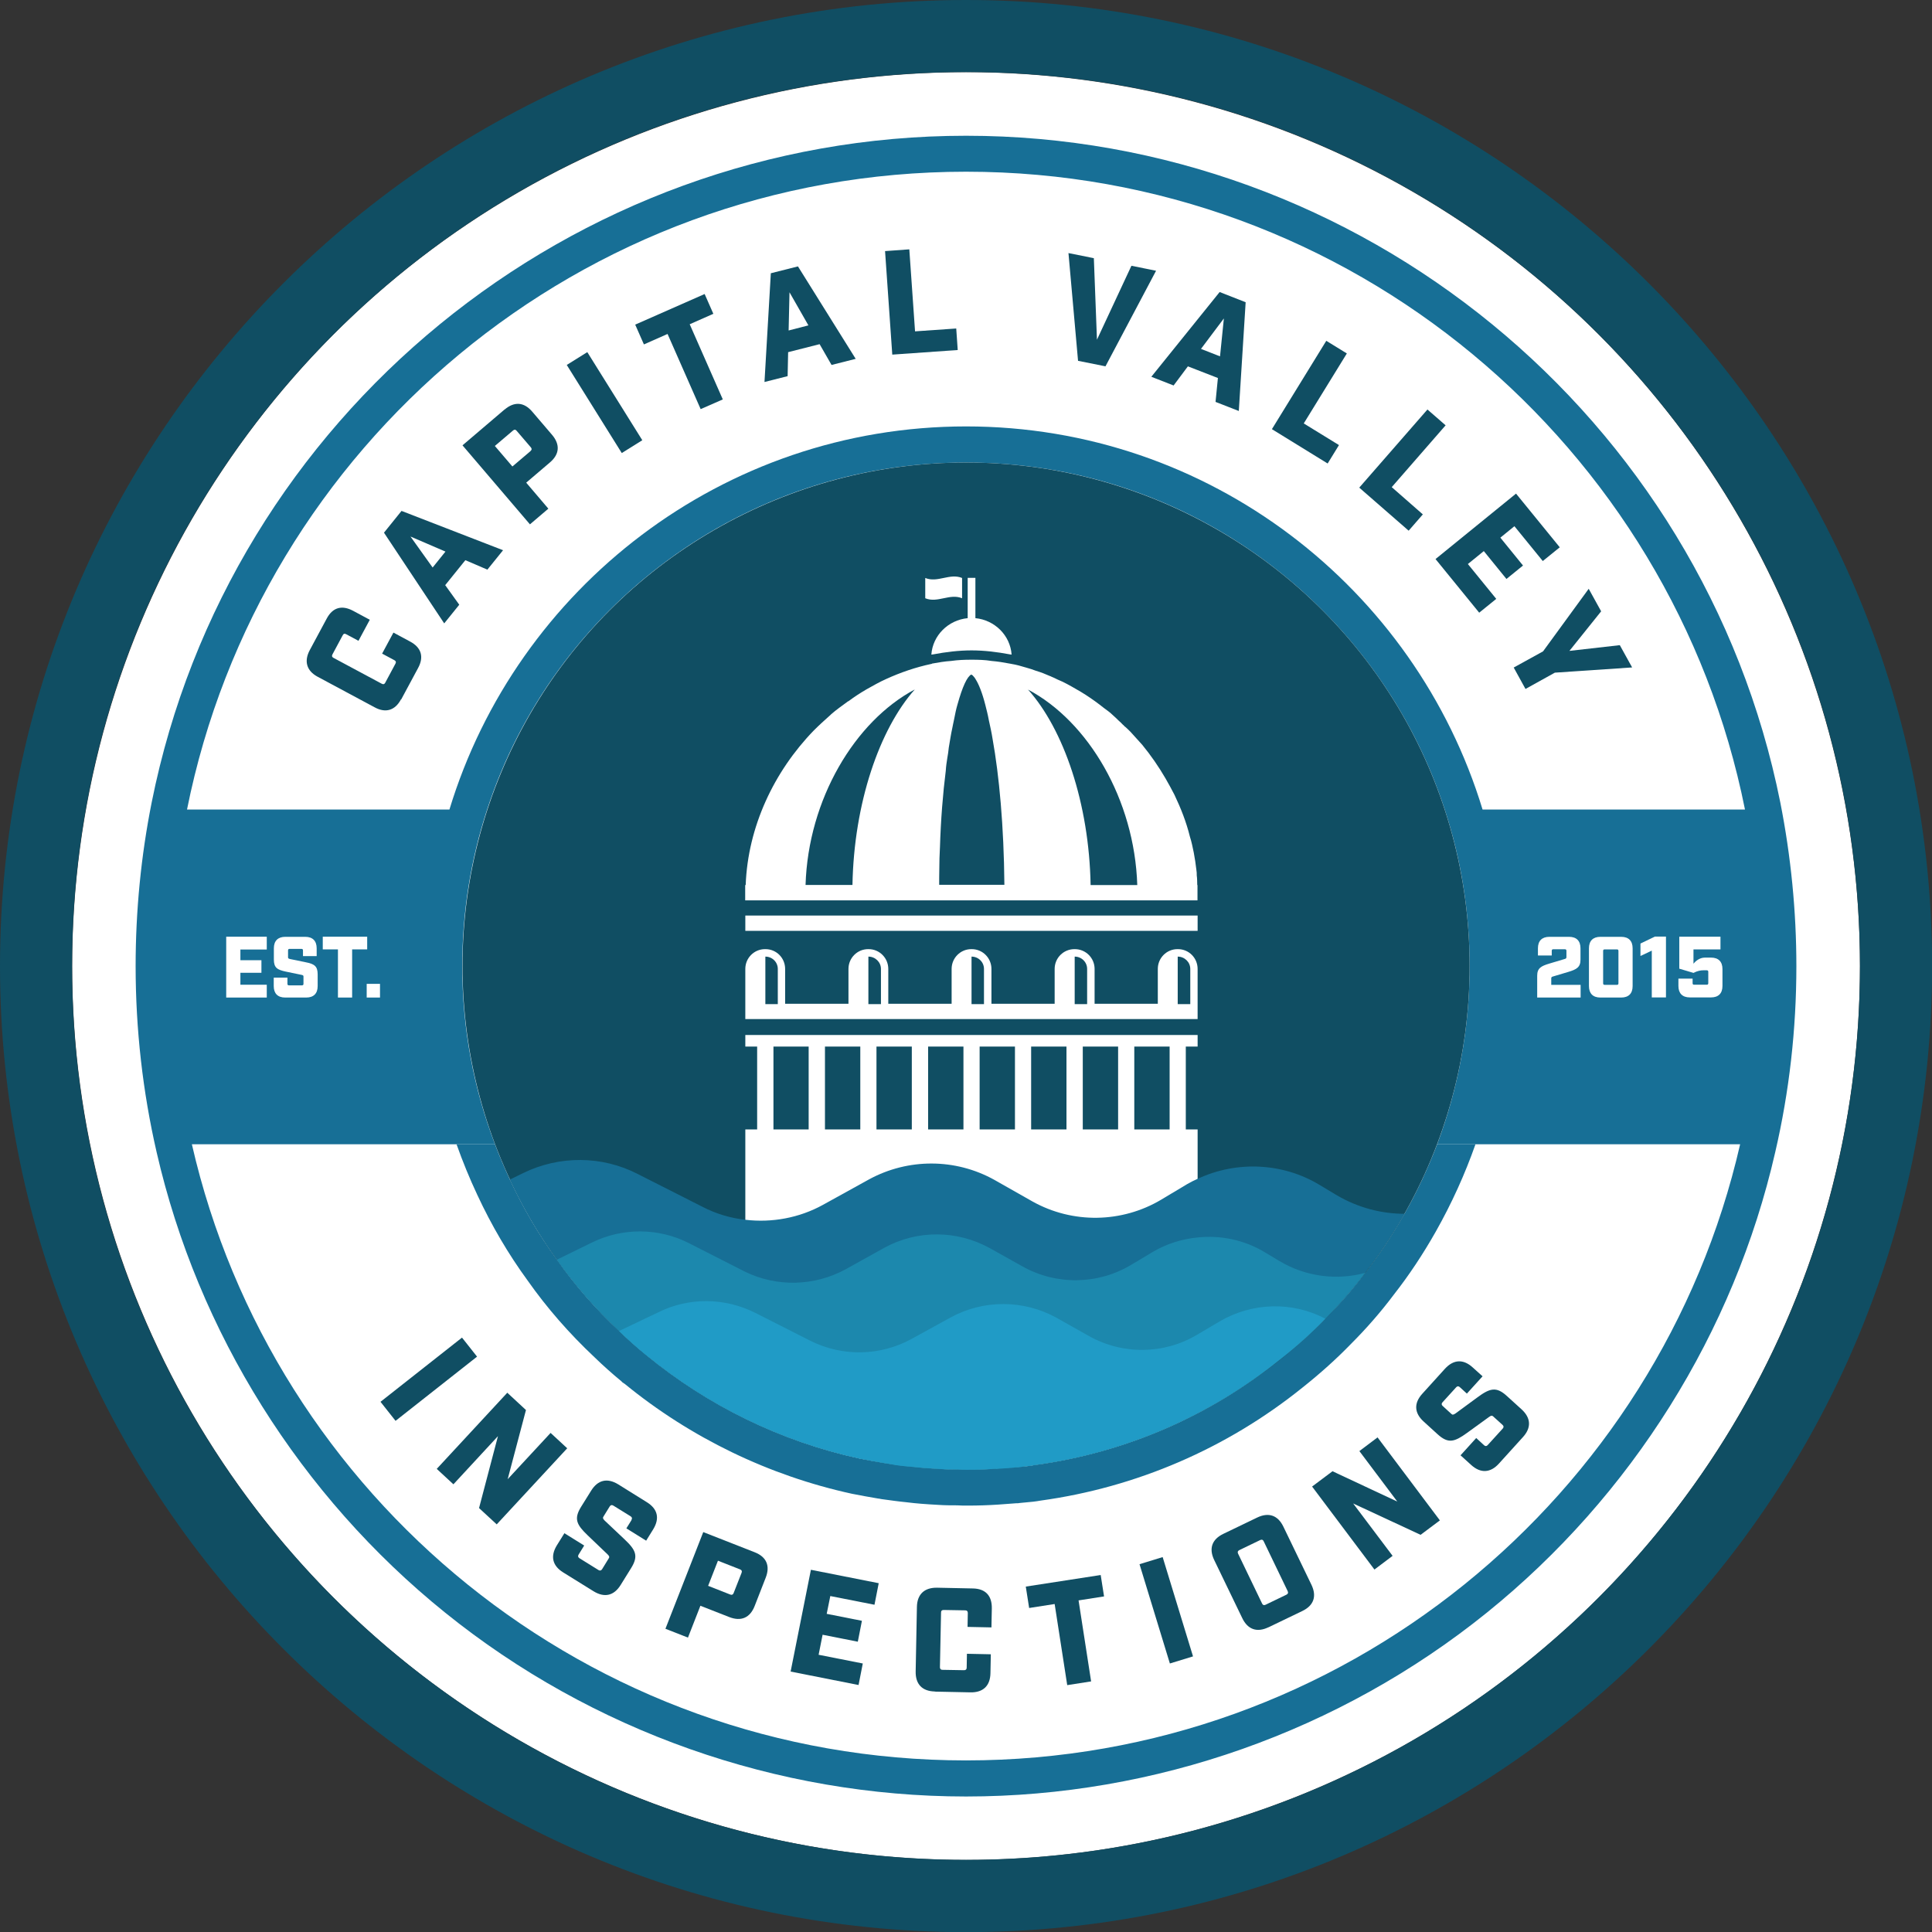
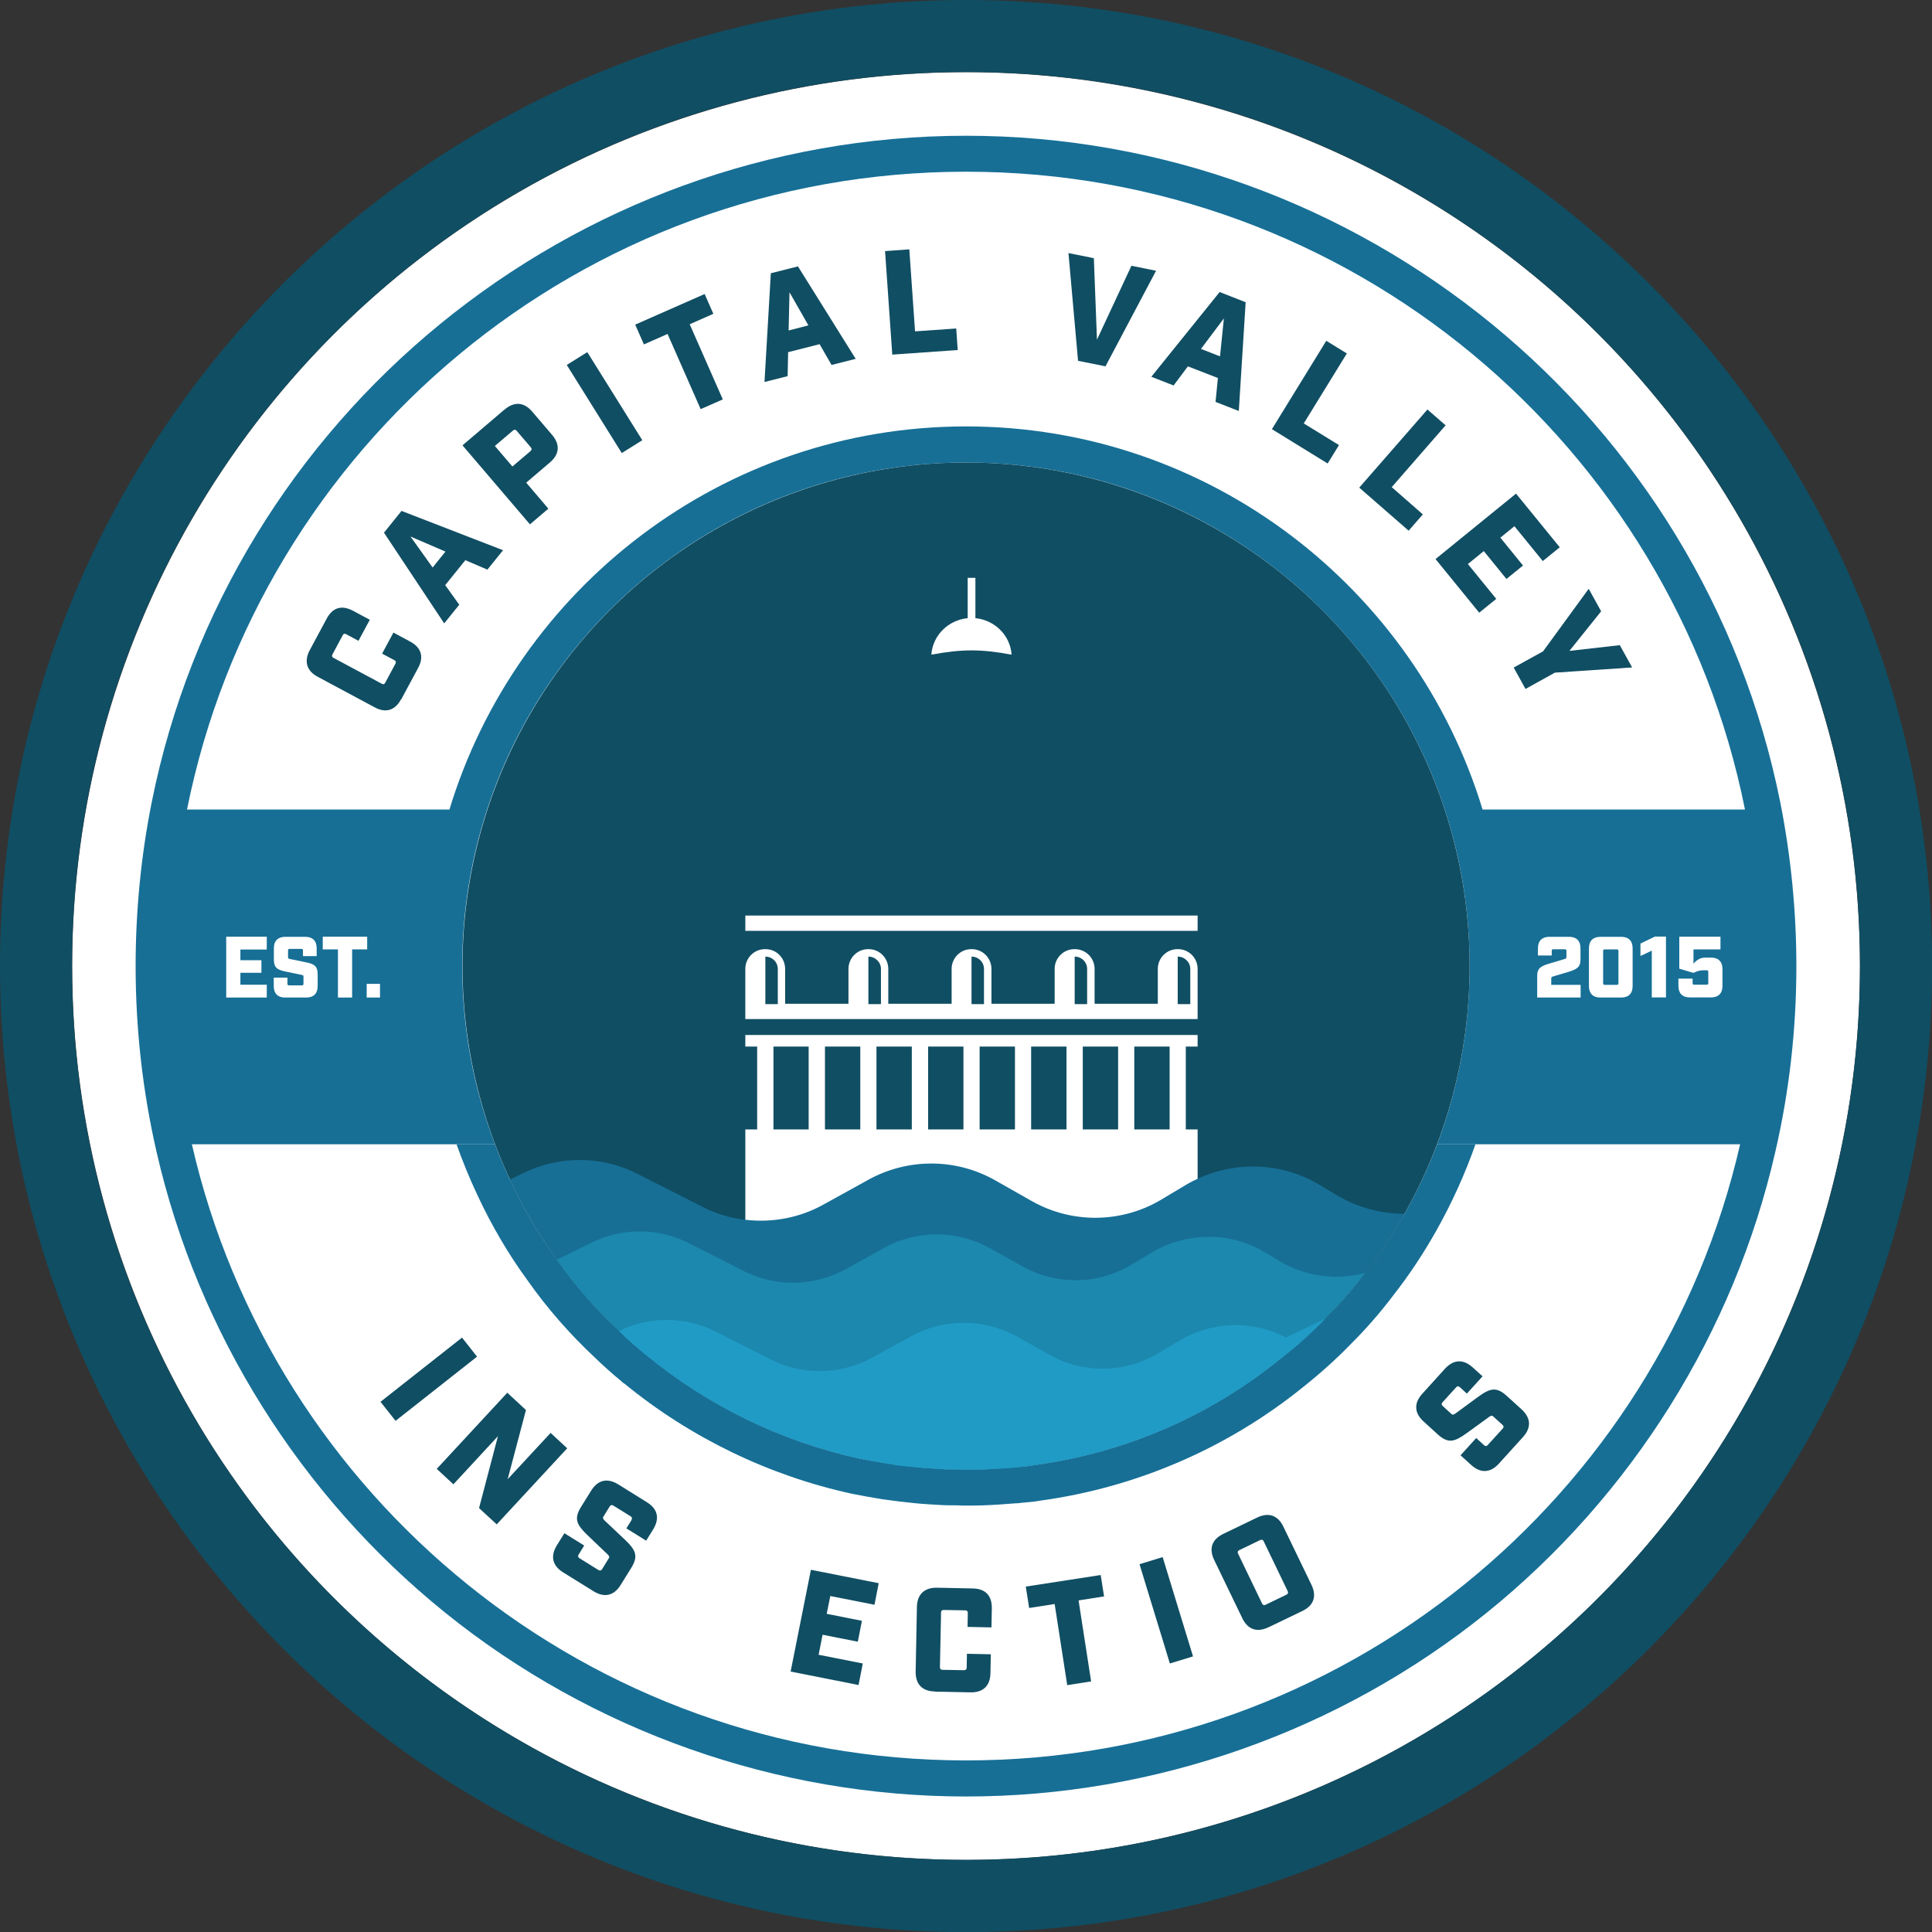
<svg xmlns="http://www.w3.org/2000/svg" id="Layer_2" viewBox="0 0 155.27 155.27">
  <rect x="0" y="0" width="155.27" height="155.27" fill="#333333" stroke="none" />
  <defs>
    <style>.cls-1{fill:#104e63;}.cls-2{fill:#fff;}.cls-3{fill:#1c88ad;}.cls-4{fill:#176f96;}.cls-5{fill:#209bc6;}</style>
  </defs>
  <g id="Layer_2-2">
    <circle class="cls-2" cx="77.64" cy="77.64" r="71.84" />
    <path class="cls-1" d="M77.64,5.79c39.68,0,71.84,32.17,71.84,71.84s-32.17,71.84-71.84,71.84S5.79,117.31,5.79,77.64,37.96,5.79,77.64,5.79M77.64,0C34.83,0,0,34.83,0,77.64s34.83,77.64,77.64,77.64,77.64-34.83,77.64-77.64S120.44,0,77.64,0h0Z" />
    <path class="cls-1" d="M32.23,56.2c-.48.9-1.24,1.13-2.13.64l-4.57-2.45c-.9-.48-1.11-1.26-.63-2.15l1.36-2.53c.48-.9,1.22-1.1,2.12-.62l1.34.72-.91,1.69-.99-.53c-.12-.07-.22-.04-.28.09l-.82,1.53c-.07.12-.04.22.08.28l3.88,2.08c.12.07.22.04.28-.08l.82-1.53c.07-.12.04-.22-.08-.28l-.99-.53.91-1.69,1.34.72c.9.48,1.13,1.23.64,2.13l-1.36,2.53Z" />
    <path class="cls-1" d="M35.79,47.04l1.12,1.56-1.21,1.5-4.84-7.29,1.41-1.75,8.16,3.16-1.26,1.56-1.77-.76-1.63,2.02ZM32.99,43.12l1.78,2.49,1.03-1.28-2.81-1.21Z" />
    <path class="cls-1" d="M40.56,32.91c.78-.66,1.56-.6,2.22.18l1.59,1.86c.66.78.6,1.56-.18,2.22l-1.9,1.62,1.78,2.09-1.48,1.26-5.42-6.35,3.38-2.88ZM42.64,36.24c.11-.09.11-.19.02-.29l-1.14-1.33c-.09-.11-.19-.11-.29-.02l-1.46,1.24,1.41,1.65,1.46-1.24Z" />
    <path class="cls-1" d="M45.55,29.33l1.65-1.03,4.42,7.08-1.65,1.03-4.42-7.08Z" />
    <path class="cls-1" d="M55.43,26.06l2.66,6.04-1.78.78-2.66-6.04-1.9.84-.7-1.59,5.58-2.46.7,1.59-1.9.84Z" />
    <path class="cls-1" d="M63.34,28.31l-.04,1.92-1.86.47.51-8.74,2.18-.55,4.64,7.43-1.94.49-.96-1.67-2.52.64ZM63.45,23.49l-.07,3.07,1.59-.41-1.52-2.66Z" />
    <path class="cls-1" d="M73.08,20.05l.46,6.58,3.31-.23.12,1.73-5.26.37-.58-8.32,1.94-.14Z" />
    <path class="cls-1" d="M88.84,29.44l-2.2-.44-.77-8.66,2.04.41.25,6.55,2.77-5.94,1.98.4-4.07,7.69Z" />
    <path class="cls-1" d="M95.47,29.44l-1.15,1.54-1.79-.7,5.49-6.81,2.09.82-.55,8.74-1.87-.73.19-1.92-2.42-.94ZM98.36,25.59l-1.84,2.45,1.53.6.31-3.05Z" />
    <path class="cls-1" d="M108.24,28.41l-3.46,5.62,2.83,1.74-.91,1.48-4.48-2.76,4.37-7.1,1.66,1.02Z" />
    <path class="cls-1" d="M116.19,34.17l-4.34,4.98,2.5,2.19-1.14,1.31-3.97-3.46,5.48-6.28,1.47,1.28Z" />
    <path class="cls-1" d="M125.36,43.98l-1.37,1.11-2.28-2.8-1.13.92,1.82,2.24-1.33,1.08-1.82-2.24-1.28,1.04,2.28,2.8-1.37,1.11-3.51-4.31,6.47-5.26,3.51,4.31Z" />
    <path class="cls-1" d="M121.65,53.65l2.36-1.3,3.67-5.03,1,1.81-2.55,3.18,4.05-.46.99,1.79-6.21.42-2.36,1.31-.94-1.71Z" />
    <path class="cls-1" d="M37.13,107.5l1.21,1.53-6.55,5.16-1.21-1.53,6.55-5.16Z" />
    <path class="cls-1" d="M45.59,116.39l-5.67,6.12-1.42-1.31,1.52-5.78-3.58,3.87-1.34-1.24,5.67-6.12,1.5,1.39-1.47,5.56,3.45-3.72,1.34,1.24Z" />
    <path class="cls-1" d="M50.75,122.15c.07-.12.05-.21-.07-.29l-1.39-.86c-.12-.07-.21-.05-.29.07l-.5.81c-.07.11-.05.17.09.32l1.6,1.51c.9.85,1.14,1.33.54,2.3l-.85,1.37c-.54.87-1.3,1.04-2.17.51l-2.45-1.52c-.87-.54-1.04-1.3-.51-2.17l.61-.98,1.59.99-.45.73c-.07.12-.05.21.07.29l1.53.95c.12.07.21.05.29-.07l.54-.88c.07-.11.02-.19-.1-.31l-1.59-1.52c-.9-.86-1.14-1.33-.54-2.3l.81-1.3c.54-.87,1.3-1.04,2.17-.51l2.31,1.44c.87.54,1.04,1.3.51,2.17l-.57.92-1.59-.99.41-.66Z" />
-     <path class="cls-1" d="M60.65,124.75c.95.37,1.26,1.09.89,2.04l-.89,2.28c-.37.95-1.09,1.26-2.04.89l-2.32-.91-1,2.56-1.81-.71,3.04-7.77,4.13,1.62ZM58.69,128.15c.13.05.22.01.27-.12l.64-1.63c.05-.13.01-.22-.12-.27l-1.78-.7-.79,2.02,1.78.7Z" />
    <path class="cls-1" d="M70.62,127.24l-.34,1.73-3.55-.7-.29,1.43,2.83.56-.33,1.68-2.83-.56-.32,1.61,3.55.7-.34,1.73-5.46-1.08,1.63-8.18,5.46,1.08Z" />
    <path class="cls-1" d="M75.13,135.94c-1.02-.02-1.56-.59-1.54-1.61l.1-5.19c.02-1.02.61-1.56,1.63-1.54l2.87.06c1.02.02,1.54.59,1.52,1.61l-.03,1.52-1.92-.04.02-1.12c0-.14-.07-.21-.2-.21l-1.74-.03c-.14,0-.21.06-.21.2l-.09,4.4c0,.14.07.21.2.21l1.74.03c.14,0,.21-.07.21-.2l.02-1.12,1.92.04-.03,1.52c-.02,1.02-.59,1.56-1.61,1.54l-2.87-.06Z" />
    <path class="cls-1" d="M86.68,128.61l1.01,6.52-1.92.3-1.01-6.52-2.05.32-.27-1.72,6.02-.93.27,1.72-2.05.32Z" />
    <path class="cls-1" d="M91.58,125.71l1.86-.57,2.44,7.98-1.86.57-2.44-7.98Z" />
    <path class="cls-1" d="M101.94,130.78c-.92.44-1.66.18-2.1-.73l-2.26-4.68c-.44-.92-.18-1.66.74-2.1l2.72-1.31c.92-.44,1.66-.18,2.1.73l2.26,4.68c.44.92.18,1.66-.73,2.1l-2.72,1.31ZM101.43,128.87c.06.13.15.16.28.1l1.68-.81c.12-.06.16-.15.1-.28l-1.93-4.01c-.06-.13-.15-.16-.28-.1l-1.68.81c-.12.06-.16.15-.1.28l1.93,4.01Z" />
-     <path class="cls-1" d="M110.71,115.52l5.01,6.67-1.55,1.16-5.42-2.52,3.17,4.21-1.46,1.1-5.01-6.67,1.64-1.23,5.21,2.44-3.05-4.06,1.46-1.1Z" />
    <path class="cls-1" d="M117.32,111.48c-.1-.09-.2-.09-.29.01l-1.1,1.21c-.09.1-.09.2.01.29l.7.64c.09.09.16.08.33-.03l1.77-1.3c1-.74,1.52-.88,2.36-.11l1.19,1.08c.75.69.79,1.47.11,2.22l-1.94,2.14c-.68.75-1.47.79-2.22.11l-.86-.78,1.26-1.39.63.58c.1.09.2.09.29-.01l1.21-1.33c.09-.1.09-.2-.01-.29l-.76-.69c-.09-.09-.18-.06-.32.04l-1.78,1.29c-1.01.73-1.51.88-2.36.11l-1.13-1.03c-.75-.68-.79-1.47-.11-2.22l1.83-2.02c.69-.75,1.47-.79,2.22-.11l.8.72-1.26,1.39-.57-.52Z" />
    <path class="cls-4" d="M115.5,91.96c-.74,1.94-1.61,3.8-2.62,5.58-.95,1.66-1.99,3.25-3.15,4.73-.98,1.32-2.07,2.55-3.22,3.71-1.14,1.18-2.38,2.28-3.65,3.28-5.54,4.46-12.3,7.47-19.7,8.48-.31.06-.61.1-.92.11-.2.02-.37.04-.56.06h-.08c-.52.04-1.06.08-1.6.12-.76.06-1.51.08-2.28.08-.23,0-.46,0-.7-.02-.48,0-.98,0-1.46-.04-.81-.04-1.61-.1-2.4-.2-.58-.05-1.14-.13-1.68-.21-.13-.02-.25-.04-.38-.06-.68-.11-1.35-.23-2.01-.36-6.39-1.39-12.24-4.29-17.13-8.3-.02-.02-.05-.04-.07-.06-.74-.6-1.45-1.24-2.13-1.89-1.85-1.74-3.53-3.65-5-5.74-1.47-2.01-2.72-4.15-3.78-6.43-.43-.93-.84-1.88-1.2-2.84h-3.09c.49,1.38,1.04,2.73,1.67,4.07,1.14,2.45,2.5,4.77,4.05,6.89,1.54,2.19,3.34,4.25,5.35,6.14.7.68,1.43,1.33,2.18,1.95l.1.1.17.11c5.29,4.33,11.6,7.38,18.26,8.83.74.15,1.45.27,2.14.39h.04s.04.01.04.01l.16.03.22.03c.53.07,1.14.16,1.77.22.78.1,1.59.16,2.53.21.55.04,1.07.04,1.55.04.3.02.56.02.8.02.94,0,1.74-.03,2.5-.08l1.48-.11h.12l.14-.02.31-.03.21-.02c.38-.03.76-.07,1.14-.14,7.71-1.06,14.99-4.2,21.05-9.08,1.4-1.11,2.73-2.3,3.92-3.53,1.23-1.23,2.4-2.57,3.44-3.96,1.2-1.53,2.33-3.23,3.36-5.05,1.27-2.25,2.34-4.6,3.19-7.02h-3.08Z" />
    <path class="cls-4" d="M143.08,64.5c-6.22-31.06-33.74-53.59-65.44-53.59S18.4,33.44,12.19,64.49c-.86,4.31-1.29,8.74-1.29,13.16,0,5.06.57,10.09,1.69,14.96,3.32,14.47,11.55,27.61,23.18,36.99,11.81,9.53,26.68,14.78,41.87,14.78s30.05-5.25,41.86-14.78c11.63-9.39,19.86-22.52,23.17-37,1.13-4.86,1.7-9.89,1.7-14.95,0-4.42-.44-8.85-1.29-13.15ZM77.64,141.48c-30.33,0-55.74-21.18-62.22-49.52h24.36c-1.7-4.45-2.63-9.27-2.63-14.32,0-4.39.7-8.62,2-12.58,5.29-16.2,20.52-27.89,38.49-27.89s33.18,11.69,38.47,27.89c1.3,3.96,2,8.19,2,12.58,0,5.05-.93,9.87-2.61,14.32h24.35c-6.49,28.34-31.9,49.52-62.21,49.52ZM119.15,65.06c-5.41-17.8-21.97-30.79-41.51-30.79s-36.11,12.99-41.52,30.79H15.03c5.85-29.23,31.66-51.26,62.61-51.26s56.75,22.03,62.6,51.26h-21.09Z" />
    <circle class="cls-1" cx="77.64" cy="77.64" r="40.47" />
    <path class="cls-2" d="M21.44,75.28v1.03h-2.12v.86h1.69v1.01h-1.69v.96h2.12v1.03h-3.26v-4.89h3.26Z" />
    <path class="cls-2" d="M24.35,76.38c0-.08-.04-.12-.12-.12h-.96c-.08,0-.12.04-.12.12v.56c0,.07.03.1.14.13l1.26.26c.71.14.98.31.98.98v.94c0,.6-.33.92-.92.92h-1.69c-.6,0-.92-.33-.92-.92v-.68h1.1v.5c0,.08.04.12.12.12h1.05c.08,0,.12-.04.12-.12v-.6c0-.07-.05-.1-.14-.12l-1.26-.26c-.71-.15-.98-.31-.98-.98v-.9c0-.6.33-.92.92-.92h1.6c.6,0,.92.33.92.92v.63h-1.1v-.46Z" />
    <path class="cls-2" d="M28.3,76.3v3.87h-1.14v-3.87h-1.22v-1.02h3.57v1.02h-1.21Z" />
    <path class="cls-2" d="M29.47,80.17v-1.1h1.07v1.1h-1.07Z" />
    <path class="cls-2" d="M124.71,76.79h-1.11v-.58c0-.6.33-.92.92-.92h1.58c.6,0,.92.33.92.92v.92c0,.6-.31.78-.98.98l-1.27.38c-.07.02-.1.07-.1.14v.52h2.36v1.02h-3.49v-1.75c0-.61.31-.78.98-.98l1.27-.38c.07-.02.1-.07.1-.14v-.51c0-.08-.04-.12-.12-.12h-.94c-.08,0-.12.04-.12.12v.38Z" />
    <path class="cls-2" d="M128.62,80.17c-.6,0-.92-.33-.92-.92v-3.04c0-.6.33-.92.92-.92h1.67c.6,0,.92.33.92.92v3.04c0,.6-.33.92-.92.92h-1.67ZM128.84,79.03c0,.08.04.12.12.12h.99c.08,0,.12-.04.12-.12v-2.61c0-.08-.04-.12-.12-.12h-.99c-.08,0-.12.04-.12.12v2.61Z" />
    <path class="cls-2" d="M132.75,76.4l-.91.43v-1l1.16-.56h.89v4.89h-1.14v-3.77Z" />
    <path class="cls-2" d="M136.1,76.3v1.15c.14-.17.46-.49.92-.49h.49c.6,0,.92.33.92.92v1.36c0,.6-.33.92-.92.92h-1.7c-.6,0-.92-.33-.92-.92v-.59h1.14v.37c0,.08.04.12.12.12h1.02c.08,0,.12-.04.12-.12v-.92c0-.08-.04-.12-.12-.12h-.28c-.22,0-.48.05-.79.21l-1.14-.34v-2.57h3.31v1.02h-2.17Z" />
    <path class="cls-2" d="M94.67,76.28h-.04c-.87,0-1.58.71-1.58,1.59v2.8h-5.08v-2.8c0-.88-.71-1.59-1.59-1.59h-.03c-.88,0-1.59.71-1.59,1.59v2.8h-5.08v-2.8c0-.88-.71-1.59-1.58-1.59h-.04c-.87,0-1.58.71-1.58,1.59v2.8h-5.09v-2.8c0-.88-.71-1.59-1.58-1.59h-.04c-.87,0-1.58.71-1.58,1.59v2.8h-5.09v-2.8c0-.88-.7-1.59-1.58-1.59h-.04c-.87,0-1.58.71-1.58,1.59v4.03h36.35v-4.03c0-.88-.7-1.59-1.58-1.59ZM62.51,80.7h-1v-3.82c.55,0,1,.44,1,.99v2.83ZM70.8,80.7h-1.01v-3.82c.55,0,1.01.44,1.01.99v2.83ZM79.08,80.7h-1v-3.82c.55,0,1,.44,1,.99v2.83ZM87.37,80.7h-1v-3.82c.55,0,1,.44,1,.99v2.83ZM95.66,80.7h-1.01v-3.82c.55,0,1.01.44,1.01.99v2.83Z" />
    <rect class="cls-2" x="59.9" y="73.58" width="36.35" height="1.23" />
-     <path class="cls-2" d="M96.22,71.13c-.01-.26,0-.52-.04-.77,0-.16,0-.29-.03-.45-.05-.45-.12-.92-.21-1.39-.09-.43-.17-.85-.31-1.28-.29-1.18-.73-2.29-1.25-3.38-.23-.45-.47-.88-.71-1.3-.55-.95-1.19-1.87-1.87-2.7-.33-.36-.64-.71-.94-1.04-.17-.17-.35-.35-.52-.48-.02-.03-.03-.07-.07-.07-.12-.14-.24-.24-.36-.35-.16-.17-.33-.31-.5-.47-.23-.23-.47-.38-.69-.55-.23-.19-.47-.36-.71-.54-.5-.36-.99-.68-1.51-.97-.5-.29-.99-.57-1.51-.78-.17-.09-.35-.17-.52-.24-.02-.02-.05-.03-.07-.03-.38-.17-.74-.31-1.14-.43-.26-.1-.54-.19-.8-.26-.4-.12-.78-.23-1.16-.29-.05,0-.1-.03-.16-.03-.48-.09-.95-.17-1.45-.21-.54-.09-1.07-.1-1.63-.1s-1.07.02-1.63.1c-.5.03-1,.12-1.52.21-.02.03-.05.03-.07.03-1.23.26-2.46.68-3.62,1.21-.54.24-1.06.54-1.58.83-.5.29-.99.61-1.47.97-.03-.03-.05.02-.05.02-.45.33-.92.66-1.33,1.02-.02.03-.05.05-.07.07-.45.4-.9.81-1.32,1.23-3.2,3.3-5.3,7.75-5.47,12.42h-.04v1.23h36.35v-1.23h-.03ZM91.4,71.13h-3.75c-.12-6.58-2.17-12.52-5.03-15.71,4.84,2.56,8.56,8.84,8.78,15.71ZM75.54,68.14c.07-2.29.24-4.38.47-6.2.02-.35.07-.69.12-1,.05-.29.1-.59.12-.85.1-.57.17-1.07.28-1.56.05-.23.09-.47.14-.68.09-.45.17-.87.28-1.23.4-1.44.78-2.25,1.11-2.41.07.03.12.07.19.16.05.05.12.14.17.24.24.38.52,1.07.76,2.01.1.4.21.81.29,1.26.05.24.1.48.16.74.05.24.1.5.14.76.53,2.94.91,7.01.95,11.73h-5.24c0-.41,0-.83.01-1.22,0-.61.02-1.21.05-1.77ZM73.52,55.41c-2.84,3.19-4.89,9.14-5.01,15.71h-3.77c.21-6.88,3.97-13.16,8.78-15.71Z" />
    <path class="cls-2" d="M81.3,52.61s-.09-.02-.14-.02c-1.01-.19-2.05-.32-3.08-.32s-2.07.13-3.08.32c-.05,0-.1.02-.15.02.11-1.55,1.36-2.78,2.92-2.93v-3.24h.62v3.24c1.55.15,2.8,1.38,2.91,2.93Z" />
-     <path class="cls-2" d="M77.32,48.08c-.99-.41-1.97.41-2.96,0v-1.63c.99.41,1.97-.41,2.96,0v1.63Z" />
    <path class="cls-2" d="M96.25,84.11v-.93h-36.35v.93h.95v6.66h-.95v12.42h36.35v-12.42h-.95v-6.66h.95ZM62.16,90.77v-6.66h2.83v6.66h-2.83ZM66.3,90.77v-6.66h2.84v6.66h-2.84ZM70.44,90.77v-6.66h2.84v6.66h-2.84ZM74.59,90.77v-6.66h2.84v6.66h-2.84ZM78.73,90.77v-6.66h2.84v6.66h-2.84ZM82.87,90.77v-6.66h2.84v6.66h-2.84ZM87.02,90.77v-6.66h2.84v6.66h-2.84ZM91.16,90.77v-6.66h2.84v6.66h-2.84Z" />
    <path class="cls-4" d="M112.88,97.54c-.95,1.66-1.99,3.24-3.15,4.73-.98,1.31-2.07,2.55-3.22,3.71-1.14,1.18-2.37,2.28-3.65,3.28-7.39,4.23-15.97,6.64-25.16,6.64s-18.21-2.55-25.74-6.99c-.02-.02-.06-.04-.08-.06-.73-.6-1.45-1.24-2.12-1.89-1.85-1.74-3.53-3.65-5-5.73-1.47-2.01-2.72-4.15-3.78-6.43l1.06-.52c2.92-1.43,6.35-1.41,9.23.08l5.19,2.63c1.08.56,2.26.91,3.44,1.04,2.12.25,4.32-.14,6.24-1.2l3.71-2.05c3.13-1.7,6.93-1.7,10.06.04l3.07,1.74c3.22,1.8,7.18,1.74,10.35-.15l2.07-1.24c.29-.17.58-.31.87-.44,3.11-1.45,6.8-1.29,9.75.48l1.45.87c1.68.98,3.55,1.47,5.43,1.47Z" />
    <path class="cls-3" d="M109.73,102.27c-.98,1.31-2.07,2.55-3.22,3.71-1.14,1.18-2.37,2.28-3.65,3.28-5.54,4.46-12.3,7.47-19.69,8.48-.31.06-.62.1-.93.12-.14.04-.27.04-.41.06-.1,0-.19.02-.27.02-.46.04-.91.08-1.37.1-.08.02-.14.02-.19,0-.75.06-1.51.08-2.28.08-.23,0-.46,0-.7-.02-.48,0-.98,0-1.47-.04-.81-.04-1.6-.1-2.39-.19-.39-.02-.77-.08-1.14-.12-.17-.04-.37-.06-.54-.1-.14-.02-.25-.04-.39-.06-.68-.12-1.35-.23-2.01-.37-6.39-1.39-12.24-4.29-17.13-8.3-.02-.02-.06-.04-.08-.06-.73-.6-1.45-1.24-2.12-1.89-1.85-1.74-3.53-3.65-5-5.73l2.84-1.39c2.45-1.2,5.35-1.18,7.78.06l4.4,2.24s.08.04.12.06c2.55,1.24,5.56,1.16,8.05-.19l3.13-1.74c2.65-1.45,5.85-1.43,8.5.04l2.59,1.45c2.72,1.53,6.08,1.49,8.75-.12l1.74-1.04c1.12-.66,2.36-1.04,3.61-1.16,1.83-.19,3.73.19,5.37,1.18l1.22.73c2.1,1.25,4.61,1.56,6.89.93Z" />
-     <path class="cls-5" d="M106.51,105.98c-1.14,1.18-2.37,2.28-3.65,3.28-5.54,4.46-12.3,7.47-19.69,8.48-.31.06-.62.1-.93.12-.14.04-.27.04-.41.06h-.23s-.02.02-.04.02c-.46.04-.91.08-1.37.1-.08.02-.14.02-.19,0-.75.06-1.51.08-2.28.08-.23,0-.46,0-.7-.02-.48,0-.98,0-1.47-.04-.81-.04-1.6-.1-2.39-.19-.39-.02-.77-.08-1.14-.12-.17-.04-.37-.06-.54-.1-.14-.02-.25-.04-.39-.06-.68-.12-1.35-.23-2.01-.37-6.39-1.39-12.24-4.29-17.13-8.3-.02-.02-.06-.04-.08-.06-.73-.6-1.45-1.24-2.12-1.89l3.17-1.51c2.45-1.22,5.35-1.18,7.8.06l4.38,2.22c2.59,1.31,5.64,1.25,8.17-.14l3.13-1.72c2.65-1.45,5.87-1.43,8.5.02l2.61,1.47c2.72,1.53,6.06,1.49,8.73-.12l1.76-1.04c2.61-1.54,5.85-1.64,8.51-.23Z" />
+     <path class="cls-5" d="M106.51,105.98c-1.14,1.18-2.37,2.28-3.65,3.28-5.54,4.46-12.3,7.47-19.69,8.48-.31.06-.62.1-.93.12-.14.04-.27.04-.41.06h-.23s-.02.02-.04.02c-.46.04-.91.08-1.37.1-.08.02-.14.02-.19,0-.75.06-1.51.08-2.28.08-.23,0-.46,0-.7-.02-.48,0-.98,0-1.47-.04-.81-.04-1.6-.1-2.39-.19-.39-.02-.77-.08-1.14-.12-.17-.04-.37-.06-.54-.1-.14-.02-.25-.04-.39-.06-.68-.12-1.35-.23-2.01-.37-6.39-1.39-12.24-4.29-17.13-8.3-.02-.02-.06-.04-.08-.06-.73-.6-1.45-1.24-2.12-1.89c2.45-1.22,5.35-1.18,7.8.06l4.38,2.22c2.59,1.31,5.64,1.25,8.17-.14l3.13-1.72c2.65-1.45,5.87-1.43,8.5.02l2.61,1.47c2.72,1.53,6.06,1.49,8.73-.12l1.76-1.04c2.61-1.54,5.85-1.64,8.51-.23Z" />
  </g>
</svg>